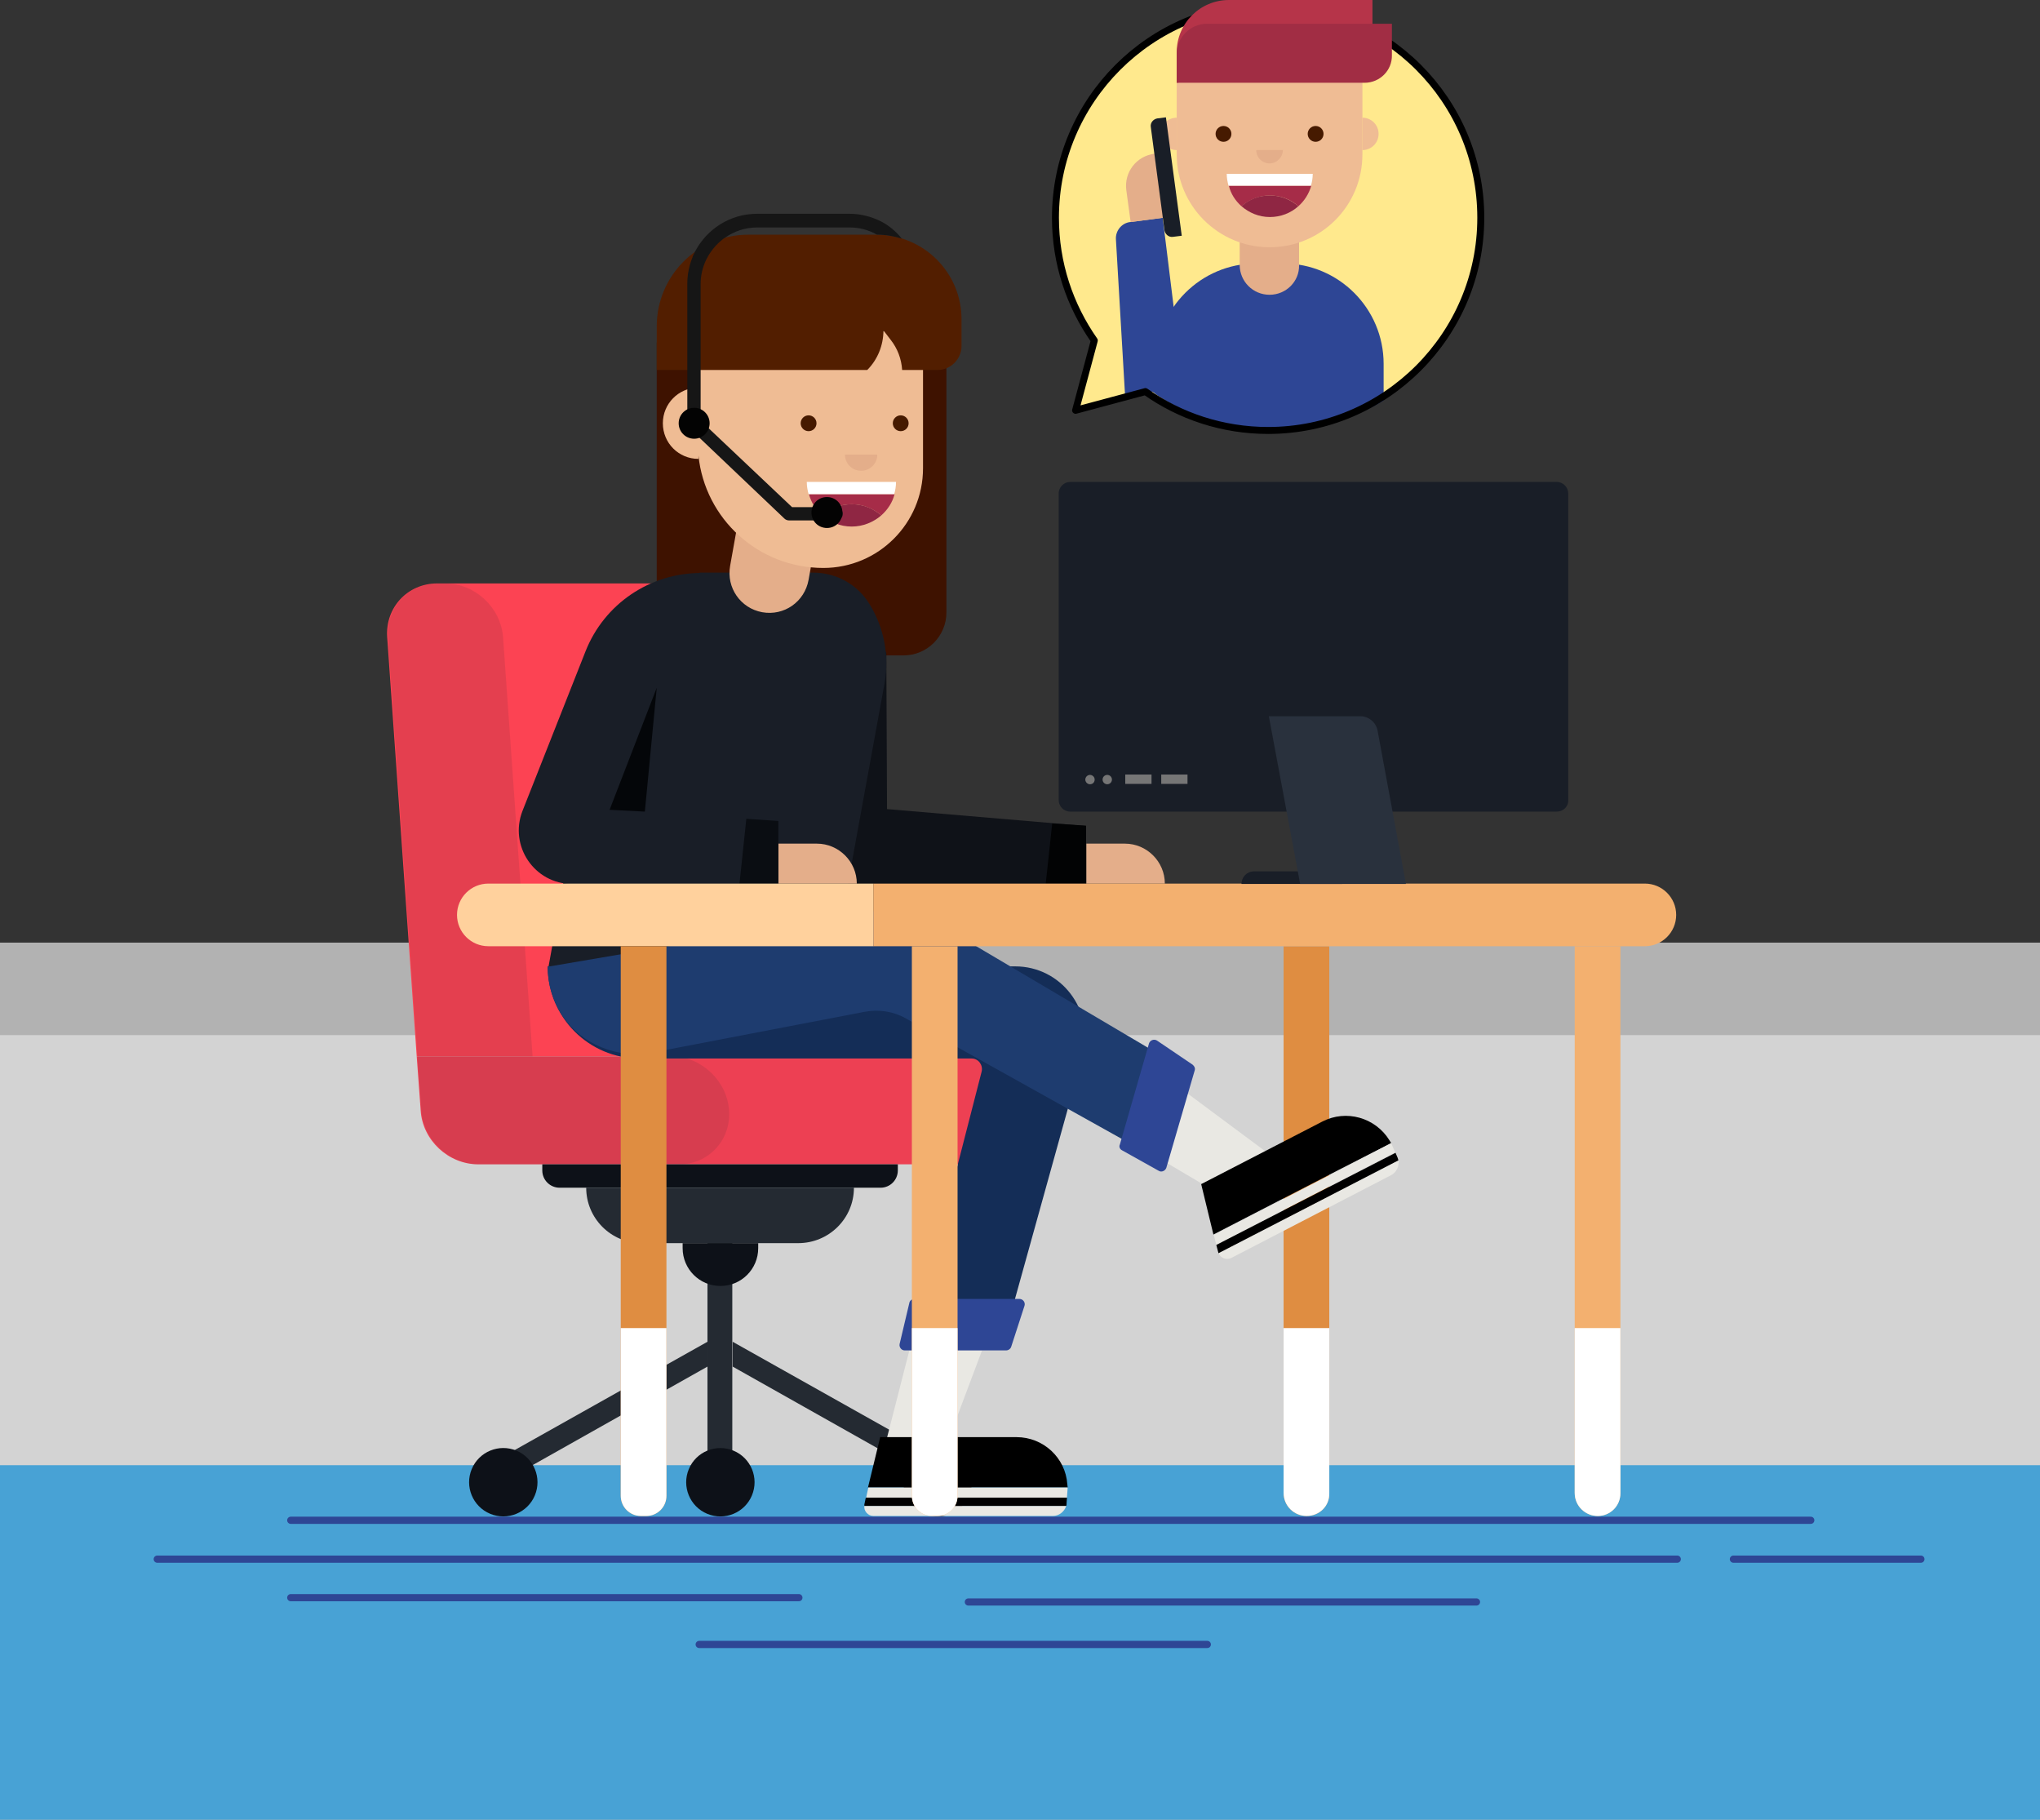
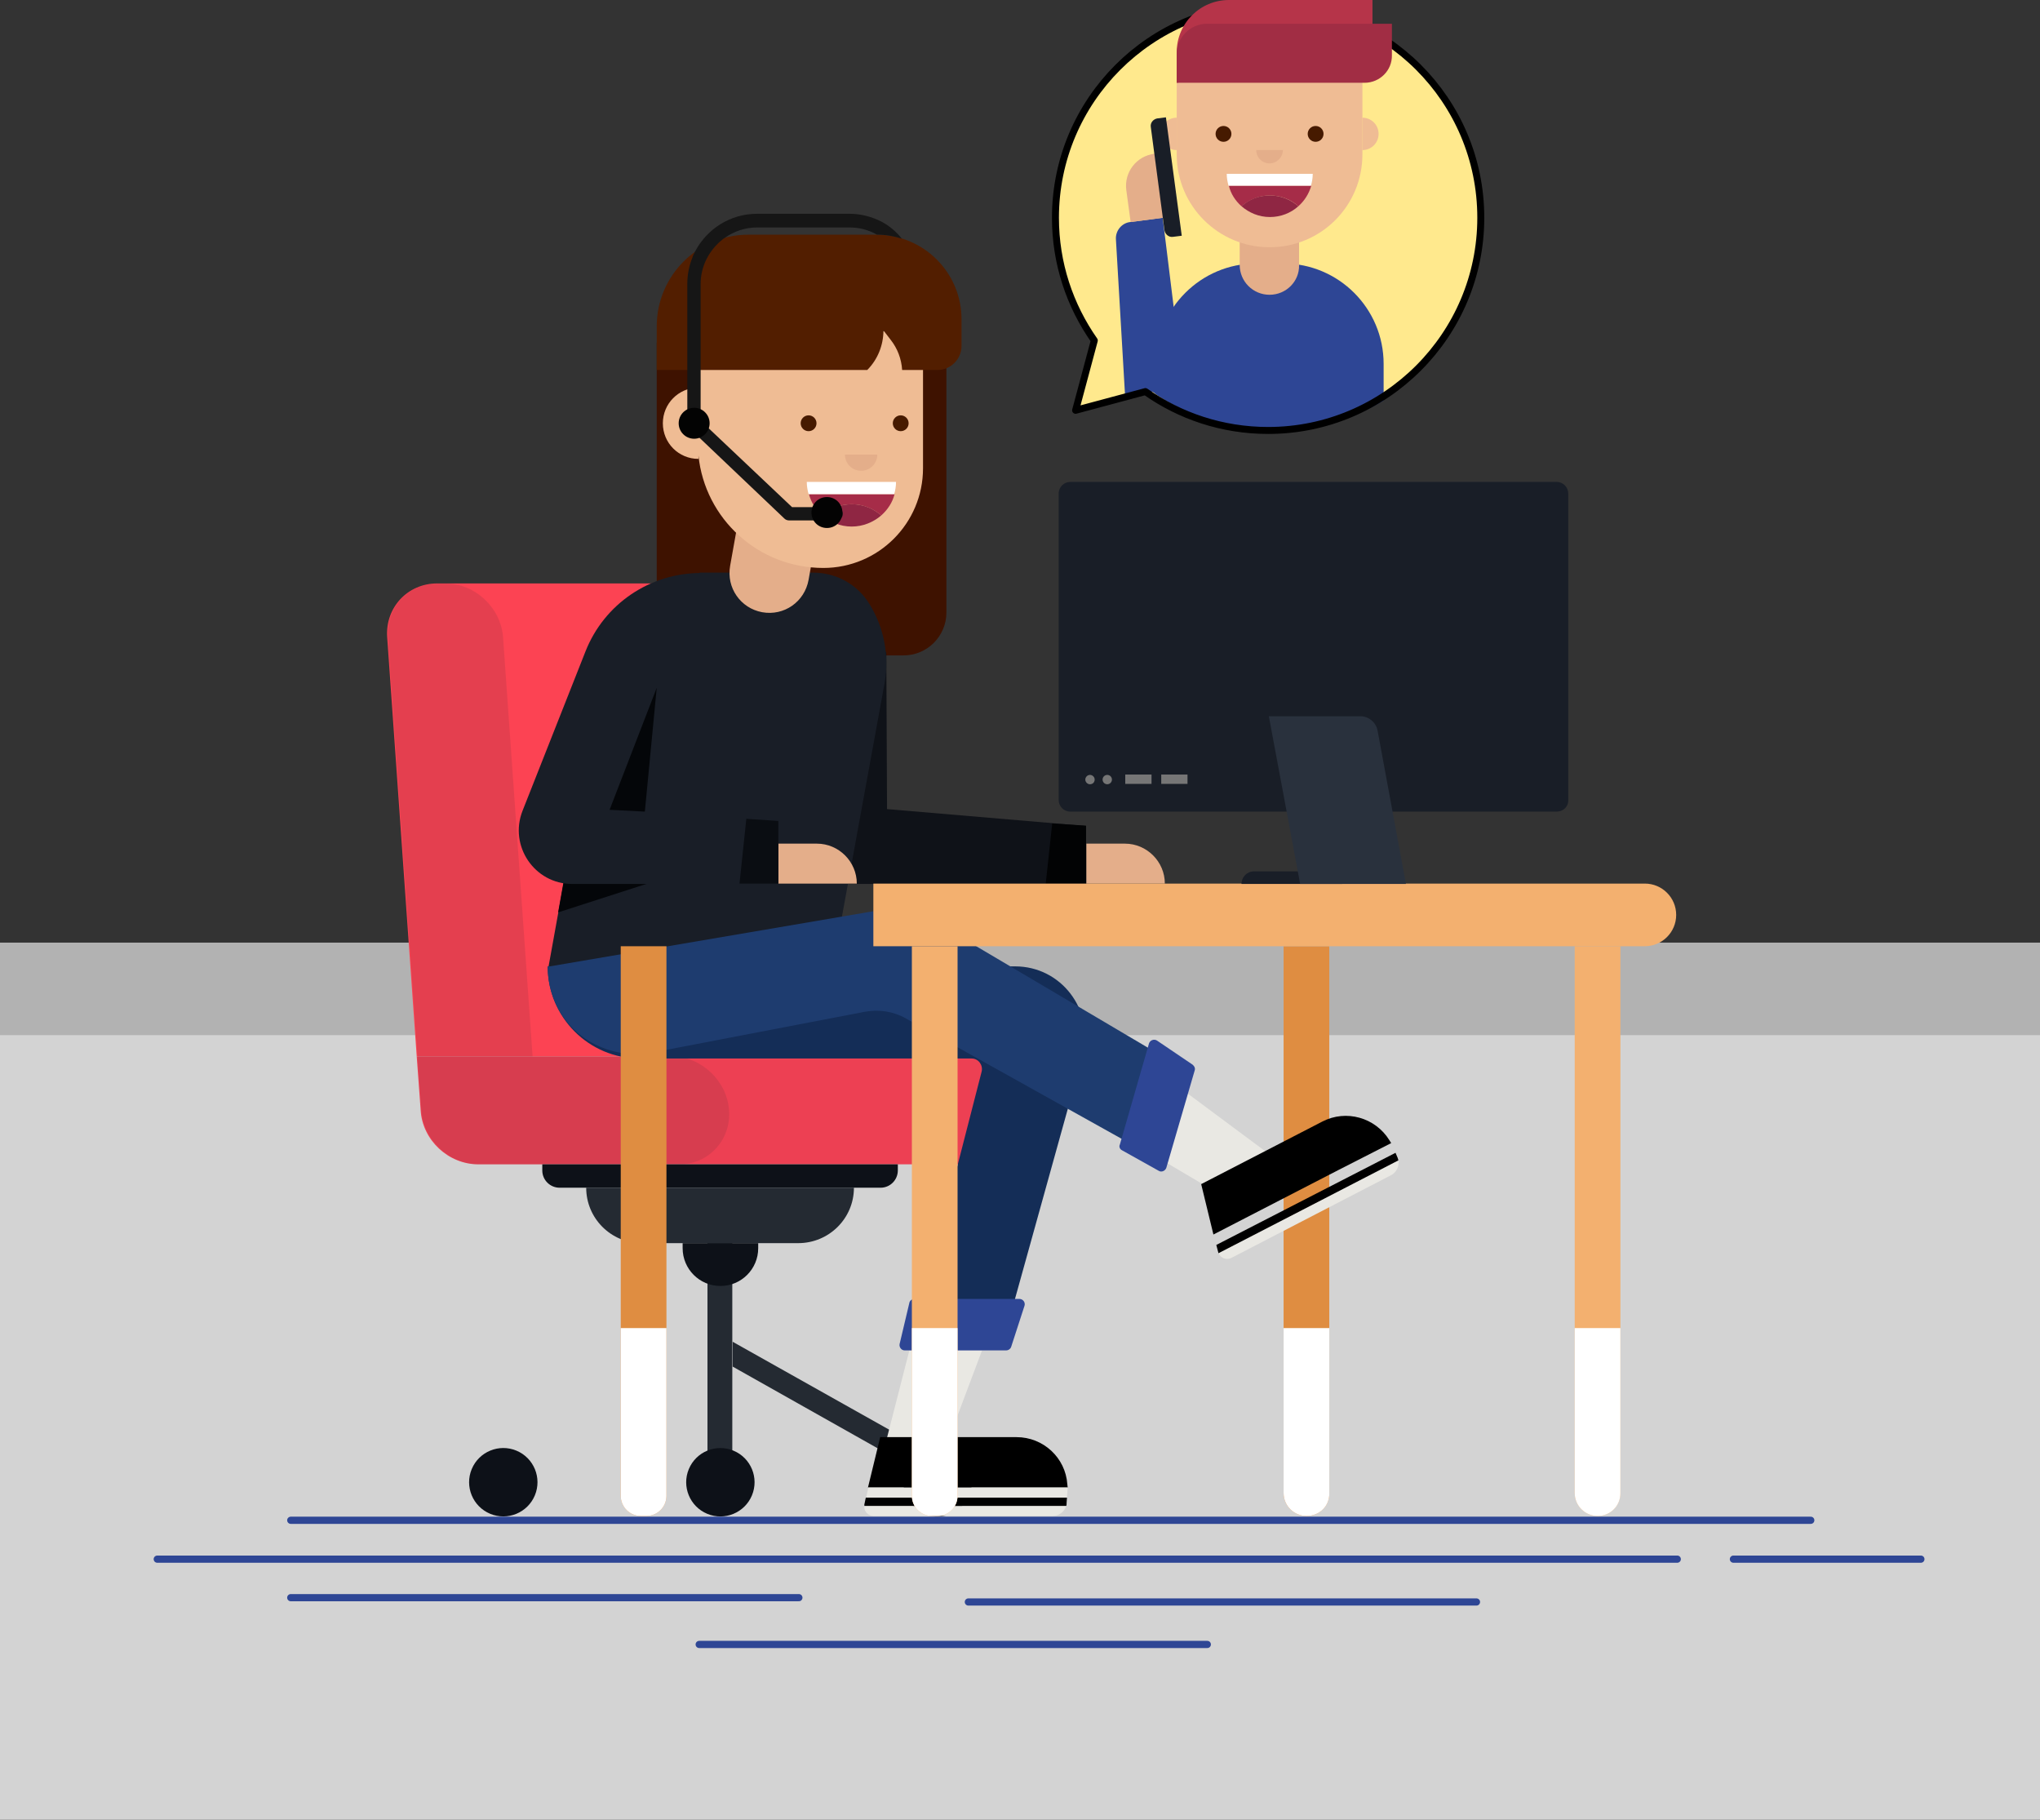
<svg xmlns="http://www.w3.org/2000/svg" xmlns:xlink="http://www.w3.org/1999/xlink" version="1.1" id="katman_1" x="0px" y="0px" viewBox="0 0 566.9 505.6" style="enable-background:new 0 0 566.9 505.6;" xml:space="preserve">
  <rect x="0" y="0" width="566.9" height="505.6" fill="#333333" stroke="none" />
  <style type="text/css">
	.st0{fill:#D3D3D3;}
	.st1{fill:#B2B2B2;}
	.st2{fill:#48A2D5;}
	.st3{fill:#F3B06F;}
	.st4{fill:#FFFFFF;}
	.st5{fill:#DF8D41;}
	.st6{fill:#3E1200;}
	.st7{fill:#ED4053;}
	.st8{fill:#FC4353;}
	.st9{fill:#242A32;}
	.st10{fill:#0D1118;}
	.st11{opacity:0.1;fill:#112129;}
	.st12{fill:#0F1218;}
	.st13{fill:#E4AE8A;}
	.st14{fill:#191E27;}
	.st15{fill:#EFBC94;}
	.st16{fill:#A62C48;}
	.st17{fill:#8F2643;}
	.st18{fill:#461A00;}
	.st19{fill:#521E00;}
	.st20{fill:#161616;}
	.st21{fill:#030303;}
	.st22{fill:#142D57;}
	.st23{fill:#E9E8E3;}
	.st24{fill:#2E4695;}
	.st25{fill:none;}
	.st26{fill:#1E3C6F;}
	.st27{fill:#040609;}
	.st28{fill:#0A0D12;}
	.st29{fill:#020304;}
	.st30{fill:#FFD19D;}
	.st31{fill:#767676;}
	.st32{fill:#29313D;}
	.st33{fill:#FFE98D;}
	.st34{clip-path:url(#SVGID_00000047061822293985261830000013894903026208732804_);}
	.st35{fill:none;stroke:#000000;stroke-width:1.937;stroke-linecap:round;stroke-linejoin:round;stroke-miterlimit:10;}
	.st36{fill:#B63449;}
	.st37{fill:#A12D44;}
	.st38{fill:none;stroke:#2E4695;stroke-width:2;stroke-linecap:round;stroke-linejoin:round;stroke-miterlimit:10;}
</style>
  <g>
    <rect y="279.6" class="st0" width="566.9" height="226.1" />
    <rect y="261.9" class="st1" width="566.9" height="25.7" />
-     <rect y="407.1" class="st2" width="566.9" height="98.6" />
    <g>
      <g>
        <path class="st3" d="M444,421.2L444,421.2c-3.5,0-6.4-2.8-6.4-6.4V262.9h12.7v151.9C450.3,418.4,447.5,421.2,444,421.2z" />
        <path class="st4" d="M444,421.2L444,421.2c-3.5,0-6.4-2.8-6.4-6.4V369h12.7v45.9C450.3,418.4,447.5,421.2,444,421.2z" />
      </g>
      <g>
        <path class="st5" d="M363.1,421.2L363.1,421.2c-3.5,0-6.4-2.8-6.4-6.4V262.9h12.7v151.9C369.5,418.4,366.7,421.2,363.1,421.2z" />
        <path class="st4" d="M363.1,421.2L363.1,421.2c-3.5,0-6.4-2.8-6.4-6.4V369h12.7v45.9C369.5,418.4,366.7,421.2,363.1,421.2z" />
      </g>
      <g>
        <path class="st6" d="M251.1,182.1h-68.6V95.2l80.5-2.5v77.5C263,176.7,257.7,182.1,251.1,182.1z" />
        <g>
          <path class="st7" d="M274.4,323.5H132.9c-8.3,0-15.5-6.7-16-15l-1.1-15h156.4c8.3,0,15.5,6.7,16,15v0      C288.9,316.7,282.6,323.5,274.4,323.5z" />
          <path class="st8" d="M228.6,293.5H115.8l-8.2-116.4c-0.6-8.3,5.7-15,13.9-15h82.8c8.3,0,15.5,6.7,16,15L228.6,293.5z" />
          <g>
            <rect x="196.6" y="345.4" class="st9" width="6.9" height="66.2" />
-             <polygon class="st9" points="196.6,379.7 196.6,372.8 139.8,404.7 139.8,411.7      " />
            <polygon class="st9" points="203.6,379.7 203.6,372.8 260.4,404.7 260.4,411.7      " />
            <path class="st10" d="M244.7,330h-89.2c-2.6,0-4.8-2.1-4.8-4.8v-1.7h98.8v1.7C249.5,327.8,247.4,330,244.7,330z" />
            <path class="st9" d="M237.3,330h-74.4l0,0c0,8.5,6.9,15.4,15.4,15.4h43.5C230.4,345.4,237.3,338.5,237.3,330L237.3,330z" />
            <path class="st10" d="M210.6,345.4h-20.9v1.4c0,5.8,4.7,10.5,10.5,10.5l0,0c5.8,0,10.5-4.7,10.5-10.5V345.4z" />
            <g>
              <ellipse transform="matrix(0.969 -0.249 0.249 0.969 -94.284 77.79)" class="st10" cx="260.4" cy="411.7" rx="9.5" ry="9.5" />
            </g>
            <g>
              <ellipse transform="matrix(0.385 -0.923 0.923 0.385 -256.851 438.02)" class="st10" cx="200.1" cy="411.7" rx="9.5" ry="9.5" />
            </g>
            <g>
              <ellipse transform="matrix(0.385 -0.923 0.923 0.385 -293.96 382.355)" class="st10" cx="139.8" cy="411.7" rx="9.5" ry="9.5" />
            </g>
          </g>
          <path class="st11" d="M202.6,308.5L202.6,308.5c-0.6-8.3-7.8-15-16-15h-38.6l-8.2-116.4c-0.6-8.3-7.8-15-16-15h-2.1      c-8.3,0-14.5,6.7-13.9,15l8.2,116.4l1.1,15c0.6,8.3,7.8,15,16,15h55.7C196.9,323.5,203.2,316.7,202.6,308.5z" />
        </g>
        <g>
          <path class="st12" d="M224,159.2l0.3,64.2v10.4c0,6.5,5.3,11.8,11.8,11.8h10.4h55.3v-11.1v-5l-55.3-4.7l-0.2-43.3      C242.8,173.6,233,159.2,224,159.2L224,159.2z" />
          <path class="st13" d="M312.6,234.4h-10.7v11.1h21.8C323.7,239.4,318.7,234.4,312.6,234.4z" />
        </g>
        <path class="st14" d="M194.4,159.2L194.4,159.2c-15.3,7.3-26.1,21.6-29.1,38.2l-13,71.9h79l14.5-79.4c1.4-7.6-0.1-15.5-4.2-22.1     l0,0c-3.3-5.4-9.2-8.7-15.6-8.7H194.4z" />
        <g>
          <path class="st13" d="M211.8,170.1L211.8,170.1c-6-1.1-10-6.8-8.9-12.9l2.5-14l21.8,3.9l-2.5,14      C223.6,167.2,217.9,171.2,211.8,170.1z" />
          <g>
            <path class="st15" d="M193.9,93v14.7c-5.4,0.1-9.7,4.5-9.7,9.9c0,5.5,4.4,9.9,9.9,9.9v-0.9c1.8,17.5,16.6,31.2,34.7,31.2h0       c15.3,0,27.7-12.4,27.7-27.7V91.8L193.9,93z" />
            <g>
              <g>
                <path class="st16" d="M228.5,143.2c2.2-1.9,5-3.1,8.2-3.1c3.1,0,6,1.2,8.2,3.1c1.8-1.6,3.1-3.6,3.7-5.9h-23.8         C225.4,139.6,226.7,141.6,228.5,143.2z" />
                <path class="st17" d="M228.5,143.2c2.2,1.9,5,3.1,8.2,3.1c3.1,0,6-1.2,8.2-3.1c-2.2-1.9-5-3.1-8.2-3.1         C233.5,140.1,230.6,141.3,228.5,143.2z" />
-                 <path class="st4" d="M224.2,133.9c0,1.2,0.2,2.3,0.5,3.4h23.8c0.3-1.1,0.5-2.2,0.5-3.4H224.2z" />
+                 <path class="st4" d="M224.2,133.9c0,1.2,0.2,2.3,0.5,3.4h23.8c0.3-1.1,0.5-2.2,0.5-3.4H224.2" />
              </g>
              <path class="st13" d="M234.8,126.3c0,2.5,2,4.5,4.5,4.5c2.5,0,4.5-2,4.5-4.5H234.8z" />
              <g>
                <circle class="st18" cx="224.7" cy="117.6" r="2.2" />
                <circle class="st18" cx="250.3" cy="117.6" r="2.2" />
              </g>
            </g>
            <g>
              <path class="st19" d="M243.6,65.2H208c-14.1,0-25.5,11.4-25.5,25.5v12.1H241c2.9-2.9,4.5-6.9,4.5-11l2,2.6        c1.9,2.4,3,5.3,3.2,8.4h9.8c3.7,0,6.7-3,6.7-6.7v-7.2C267.3,75.8,256.7,65.2,243.6,65.2z" />
            </g>
            <g>
              <g>
                <path class="st20" d="M232.3,144.6h-13c-0.5,0-1-0.2-1.3-0.5l-24.5-23.3c-0.7-0.7-0.7-1.9,0-2.6c0.7-0.7,1.9-0.7,2.6,0         l24,22.7h12.2c1,0,1.9,0.8,1.9,1.9S233.3,144.6,232.3,144.6z" />
              </g>
              <path class="st20" d="M244.8,61.5c-2.6-1.3-5.6-2.1-8.7-2.1h-25.7c-7.5,0-13.9,4.2-17.2,10.4c-0.3,0.6-0.6,1.1-0.8,1.8        c-0.9,2.2-1.4,4.7-1.4,7.2v18.5v5.4v13.1h3.7v-13.1v-6.4V78.9c0-5,2.4-9.4,6-12.3c0.2-0.2,0.4-0.3,0.7-0.5        c2.5-1.8,5.6-2.9,9-2.9h25.7c2.8,0,5.3,0.7,7.6,2l0,0c2.4,0,4.7,0.4,6.9,1.1C249,64.3,247.1,62.7,244.8,61.5z" />
              <circle class="st21" cx="192.9" cy="117.6" r="4.3" />
              <path class="st21" d="M234.1,142.4c0-2.4-1.9-4.3-4.3-4.3c-2.4,0-4.3,1.9-4.3,4.3c0,2.4,1.9,4.3,4.3,4.3        C232.2,146.7,234.1,144.8,234.1,142.4z" />
            </g>
          </g>
        </g>
        <g>
          <g>
            <path class="st22" d="M282.1,268.5H152.2c0,14.1,11.4,25.6,25.6,25.6h92.2c1.9,0,3.2,1.8,2.8,3.6l-16.3,63.4h25.5l18.9-68       C304.1,280.6,294.9,268.5,282.1,268.5z" />
            <polygon class="st23" points="246.1,401 263.2,401 272.9,375.2 252.7,375.2      " />
            <path class="st24" d="M252.7,362l-2.7,11.4c-0.2,0.9,0.5,1.8,1.4,1.8h28.2c0.6,0,1.2-0.4,1.4-1l3.7-11.4       c0.3-0.9-0.4-1.9-1.4-1.9h-29.2C253.4,360.9,252.8,361.4,252.7,362z" />
          </g>
          <g>
            <polygon class="st25" points="280.3,413.3 280.3,413.3 281.4,406.3      " />
            <path d="M296.7,413.3l-0.1-0.9c-0.5-7.4-6.7-13.1-14.1-13.1l0,0h-37.9l-3.4,14h38.9H296.7z" />
            <polygon class="st23" points="280.3,413.3 280.3,413.3 241.3,413.3 241.3,413.3 240.7,416.1 296.5,416.1 296.7,413.3      " />
            <path class="st23" d="M242.7,421.2h49.9c1.7,0,3.2-1.2,3.7-2.8h-56.1C240,419.8,241.2,421.2,242.7,421.2z" />
            <path d="M240.2,418c0,0.1,0,0.3,0,0.4h56.1c0.1-0.2,0.1-0.5,0.1-0.8l0.1-1.5h-55.9L240.2,418z" />
          </g>
        </g>
        <g>
          <path class="st26" d="M152.2,268.6c0,4.9,1.4,9.4,3.8,13.2c5.4,8.4,15.6,12.5,25.5,10.6l58.9-11.3c3.9-0.7,7.9-0.1,11.4,1.9      l63.1,35.2l12.4-22.2l-69.9-41.3c-3.4-2-7.4-2.8-11.3-2.1L152.2,268.6z" />
          <polygon class="st23" points="347.4,336.8 352.2,320.3 330,303.8 324.4,323.2     " />
          <path class="st24" d="M311.8,319.6l10.2,5.7c0.8,0.5,1.8,0,2.1-0.8l7.9-27.1c0.2-0.6-0.1-1.2-0.6-1.6l-9.9-6.7      c-0.8-0.5-1.9-0.1-2.2,0.8l-8.1,28.1C310.9,318.6,311.2,319.3,311.8,319.6z" />
          <line class="st25" x1="368.8" y1="307.4" x2="368.8" y2="307.4" />
          <g>
            <path d="M386.6,317.6l-0.5-0.8c-3.9-6.3-12-8.6-18.6-5.2l0,0l-33.7,17.4l3.4,14l34.7-17.9L386.6,317.6z" />
-             <polygon class="st23" points="372,325.2 372,325.2 337.3,343.1 337.3,343.1 338,345.9 387.7,320.2 386.6,317.6      " />
            <path class="st23" d="M342.2,349.5l44.4-23c1.5-0.8,2.3-2.5,2-4.2l-50,25.8C339.2,349.6,340.8,350.2,342.2,349.5z" />
            <path d="M338.5,347.8c0,0.1,0.1,0.2,0.1,0.4l50-25.8c-0.1-0.3-0.1-0.5-0.2-0.7l-0.6-1.4L338,345.9L338.5,347.8z" />
          </g>
        </g>
        <polygon class="st27" points="157.5,240 188.9,242.6 155.1,253.5    " />
        <g>
          <path class="st14" d="M162.7,181l-17.5,44.3c-3.8,9.7,3.3,20.3,13.8,20.3h57.2v-17.4l-46.8-3.1l25.4-65.9l0,0      C180.6,159.2,167.9,167.8,162.7,181z" />
          <path class="st13" d="M238.1,245.5h-21.8v-11.1H227C233.1,234.4,238.1,239.4,238.1,245.5L238.1,245.5z" />
        </g>
        <polygon class="st27" points="182.5,191.1 179.2,225.5 169.4,225    " />
        <polygon class="st28" points="216.3,228.1 207.4,227.5 205.5,245.5 216.3,245.5    " />
        <polygon class="st29" points="301.8,229.4 292.4,228.8 290.6,245.5 301.8,245.5    " />
      </g>
      <g>
        <g>
-           <path class="st30" d="M242.7,262.9h-107c-4.8,0-8.7-3.9-8.7-8.7l0,0c0-4.8,3.9-8.7,8.7-8.7h107V262.9z" />
          <path class="st3" d="M457.1,262.9H242.7v-17.4h214.4c4.8,0,8.7,3.9,8.7,8.7l0,0C465.8,259,461.9,262.9,457.1,262.9z" />
        </g>
        <g>
          <path class="st3" d="M260.5,421.2H259c-3.1,0-5.6-2.5-5.6-5.6V262.9h12.7v152.7C266.1,418.7,263.6,421.2,260.5,421.2z" />
          <path class="st4" d="M260.5,421.2H259c-3.1,0-5.6-2.5-5.6-5.6V369h12.7v46.6C266.1,418.7,263.6,421.2,260.5,421.2z" />
        </g>
        <g>
          <path class="st5" d="M179.6,421.2h-1.5c-3.1,0-5.6-2.5-5.6-5.6V262.9h12.7v152.7C185.2,418.7,182.7,421.2,179.6,421.2z" />
          <path class="st4" d="M179.6,421.2h-1.5c-3.1,0-5.6-2.5-5.6-5.6V369h12.7v46.6C185.2,418.7,182.7,421.2,179.6,421.2z" />
        </g>
      </g>
      <g>
        <path class="st14" d="M432.6,225.5H297.4c-1.8,0-3.2-1.5-3.2-3.2v-85.2c0-1.8,1.5-3.2,3.2-3.2h135.2c1.8,0,3.2,1.5,3.2,3.2v85.2     C435.9,224.1,434.4,225.5,432.6,225.5z" />
        <g>
          <path class="st31" d="M304.2,216.6c0-0.7-0.6-1.3-1.3-1.3c-0.7,0-1.3,0.6-1.3,1.3c0,0.7,0.6,1.3,1.3,1.3      C303.7,217.9,304.2,217.3,304.2,216.6z" />
          <circle class="st31" cx="307.7" cy="216.6" r="1.3" />
          <rect x="312.7" y="215.2" class="st31" width="7.3" height="2.6" />
          <rect x="322.7" y="215.2" class="st31" width="7.3" height="2.6" />
        </g>
        <path class="st14" d="M348.5,242.1h24.5v3.5h-28l0,0C345,243.7,346.5,242.1,348.5,242.1z" />
        <path class="st32" d="M390.7,245.6h-29.4l-8.7-46.6H378c2.3,0,4.3,1.6,4.8,3.9L390.7,245.6z" />
      </g>
    </g>
    <g>
      <path class="st33" d="M352.4,1.4c-32.6,0-59.1,26.5-59.1,59.1c0,12.7,4,24.4,10.8,34.1l-5.2,19.4l19.4-5.2    c9.6,6.8,21.4,10.8,34.1,10.8c32.6,0,59.1-26.5,59.1-59.1C411.5,27.8,385,1.4,352.4,1.4z" />
      <g>
        <defs>
          <path id="SVGID_1_" d="M354.3,1.4c-32.6,0-59.1,26.5-59.1,59.1c0,12.7,4,24.4,10.8,34.1l-5.2,19.4l19.4-5.2      c9.6,6.8,21.4,10.8,34.1,10.8c32.6,0,59.1-26.5,59.1-59.1C413.4,27.8,386.9,1.4,354.3,1.4z" />
        </defs>
        <clipPath id="SVGID_00000047048512901057657560000011962850508058827400_">
          <use xlink:href="#SVGID_1_" style="overflow:visible;" />
        </clipPath>
        <g style="clip-path:url(#SVGID_00000047048512901057657560000011962850508058827400_);">
          <path class="st24" d="M349.1,73.2h7.5c15.4,0,27.9,12.5,27.9,27.9v25h-63.3v-25C321.2,85.7,333.7,73.2,349.1,73.2z" />
          <g>
            <path class="st24" d="M313.6,126.2h17.6l-8.1-65.7l-9.1,1.2l0,0c-2.3,0.3-4,2.4-3.9,4.7L313.6,126.2z" />
            <path class="st13" d="M313,52.9l1.2,8.8l9.1-1.2l-2.4-17.8C315.8,43.3,312.3,47.9,313,52.9z" />
          </g>
        </g>
      </g>
      <path class="st35" d="M352.4,1.4c-32.6,0-59.1,26.5-59.1,59.1c0,12.7,4,24.4,10.8,34.1l-5.2,19.4l19.4-5.2    c9.6,6.8,21.4,10.8,34.1,10.8c32.6,0,59.1-26.5,59.1-59.1C411.5,27.8,385,1.4,352.4,1.4z" />
      <path class="st13" d="M352.8,81.9L352.8,81.9c-4.6,0-8.3-3.7-8.3-8.3V56.4h16.5v17.3C361.1,78.2,357.4,81.9,352.8,81.9z" />
      <path class="st15" d="M352.8,68.7L352.8,68.7c-14.2,0-25.8-11.5-25.8-25.8V15.3h51.6v27.6C378.6,57.2,367.1,68.7,352.8,68.7z" />
      <g>
        <path class="st16" d="M345,57.3c2.1-1.8,4.8-3,7.9-3c3,0,5.8,1.1,7.9,3c1.7-1.5,2.9-3.4,3.6-5.7h-22.9     C342,53.8,343.3,55.8,345,57.3z" />
        <path class="st17" d="M345,57.3c2.1,1.8,4.8,3,7.9,3c3,0,5.8-1.1,7.9-3c-2.1-1.8-4.8-3-7.9-3C349.8,54.3,347.1,55.4,345,57.3z" />
        <path class="st4" d="M340.9,48.3c0,1.1,0.2,2.2,0.5,3.3h22.9c0.3-1,0.5-2.1,0.5-3.3H340.9z" />
      </g>
      <path class="st13" d="M349.1,41.7c0,2.1,1.7,3.7,3.7,3.7s3.7-1.7,3.7-3.7H349.1z" />
      <g>
        <circle class="st18" cx="340" cy="37.2" r="2.2" />
        <circle class="st18" cx="365.6" cy="37.2" r="2.2" />
      </g>
      <path class="st36" d="M373.2,16.4L327,23v-8.5c0-8,6.5-14.5,14.5-14.5h39.9v8.1C381.5,12.7,377.8,16.4,373.2,16.4z" />
      <path class="st37" d="M379.2,23H327v-8c0-4.6,3.8-8.4,8.4-8.4h51.4v8.7C386.9,19.6,383.4,23,379.2,23z" />
      <g>
        <path class="st15" d="M327,41.7c-2.5,0-4.5-2-4.5-4.5s2-4.5,4.5-4.5V41.7z" />
        <path class="st15" d="M378.6,32.7c2.5,0,4.5,2,4.5,4.5s-2,4.5-4.5,4.5V32.7z" />
      </g>
      <path class="st14" d="M328.4,65.5l-2.4,0.3c-1.2,0.2-2.2-0.7-2.4-1.8l-3.8-28.7c-0.2-1.2,0.7-2.2,1.8-2.4l2.4-0.3L328.4,65.5z" />
    </g>
    <g>
      <line class="st38" x1="80.8" y1="443.9" x2="222" y2="443.9" />
      <g>
        <line class="st38" x1="80.8" y1="422.4" x2="503.2" y2="422.4" />
        <line class="st38" x1="269.1" y1="445.1" x2="410.3" y2="445.1" />
        <line class="st38" x1="194.3" y1="456.9" x2="335.5" y2="456.9" />
        <line class="st38" x1="43.7" y1="433.2" x2="466.1" y2="433.2" />
        <line class="st38" x1="481.7" y1="433.2" x2="533.8" y2="433.2" />
      </g>
    </g>
  </g>
</svg>